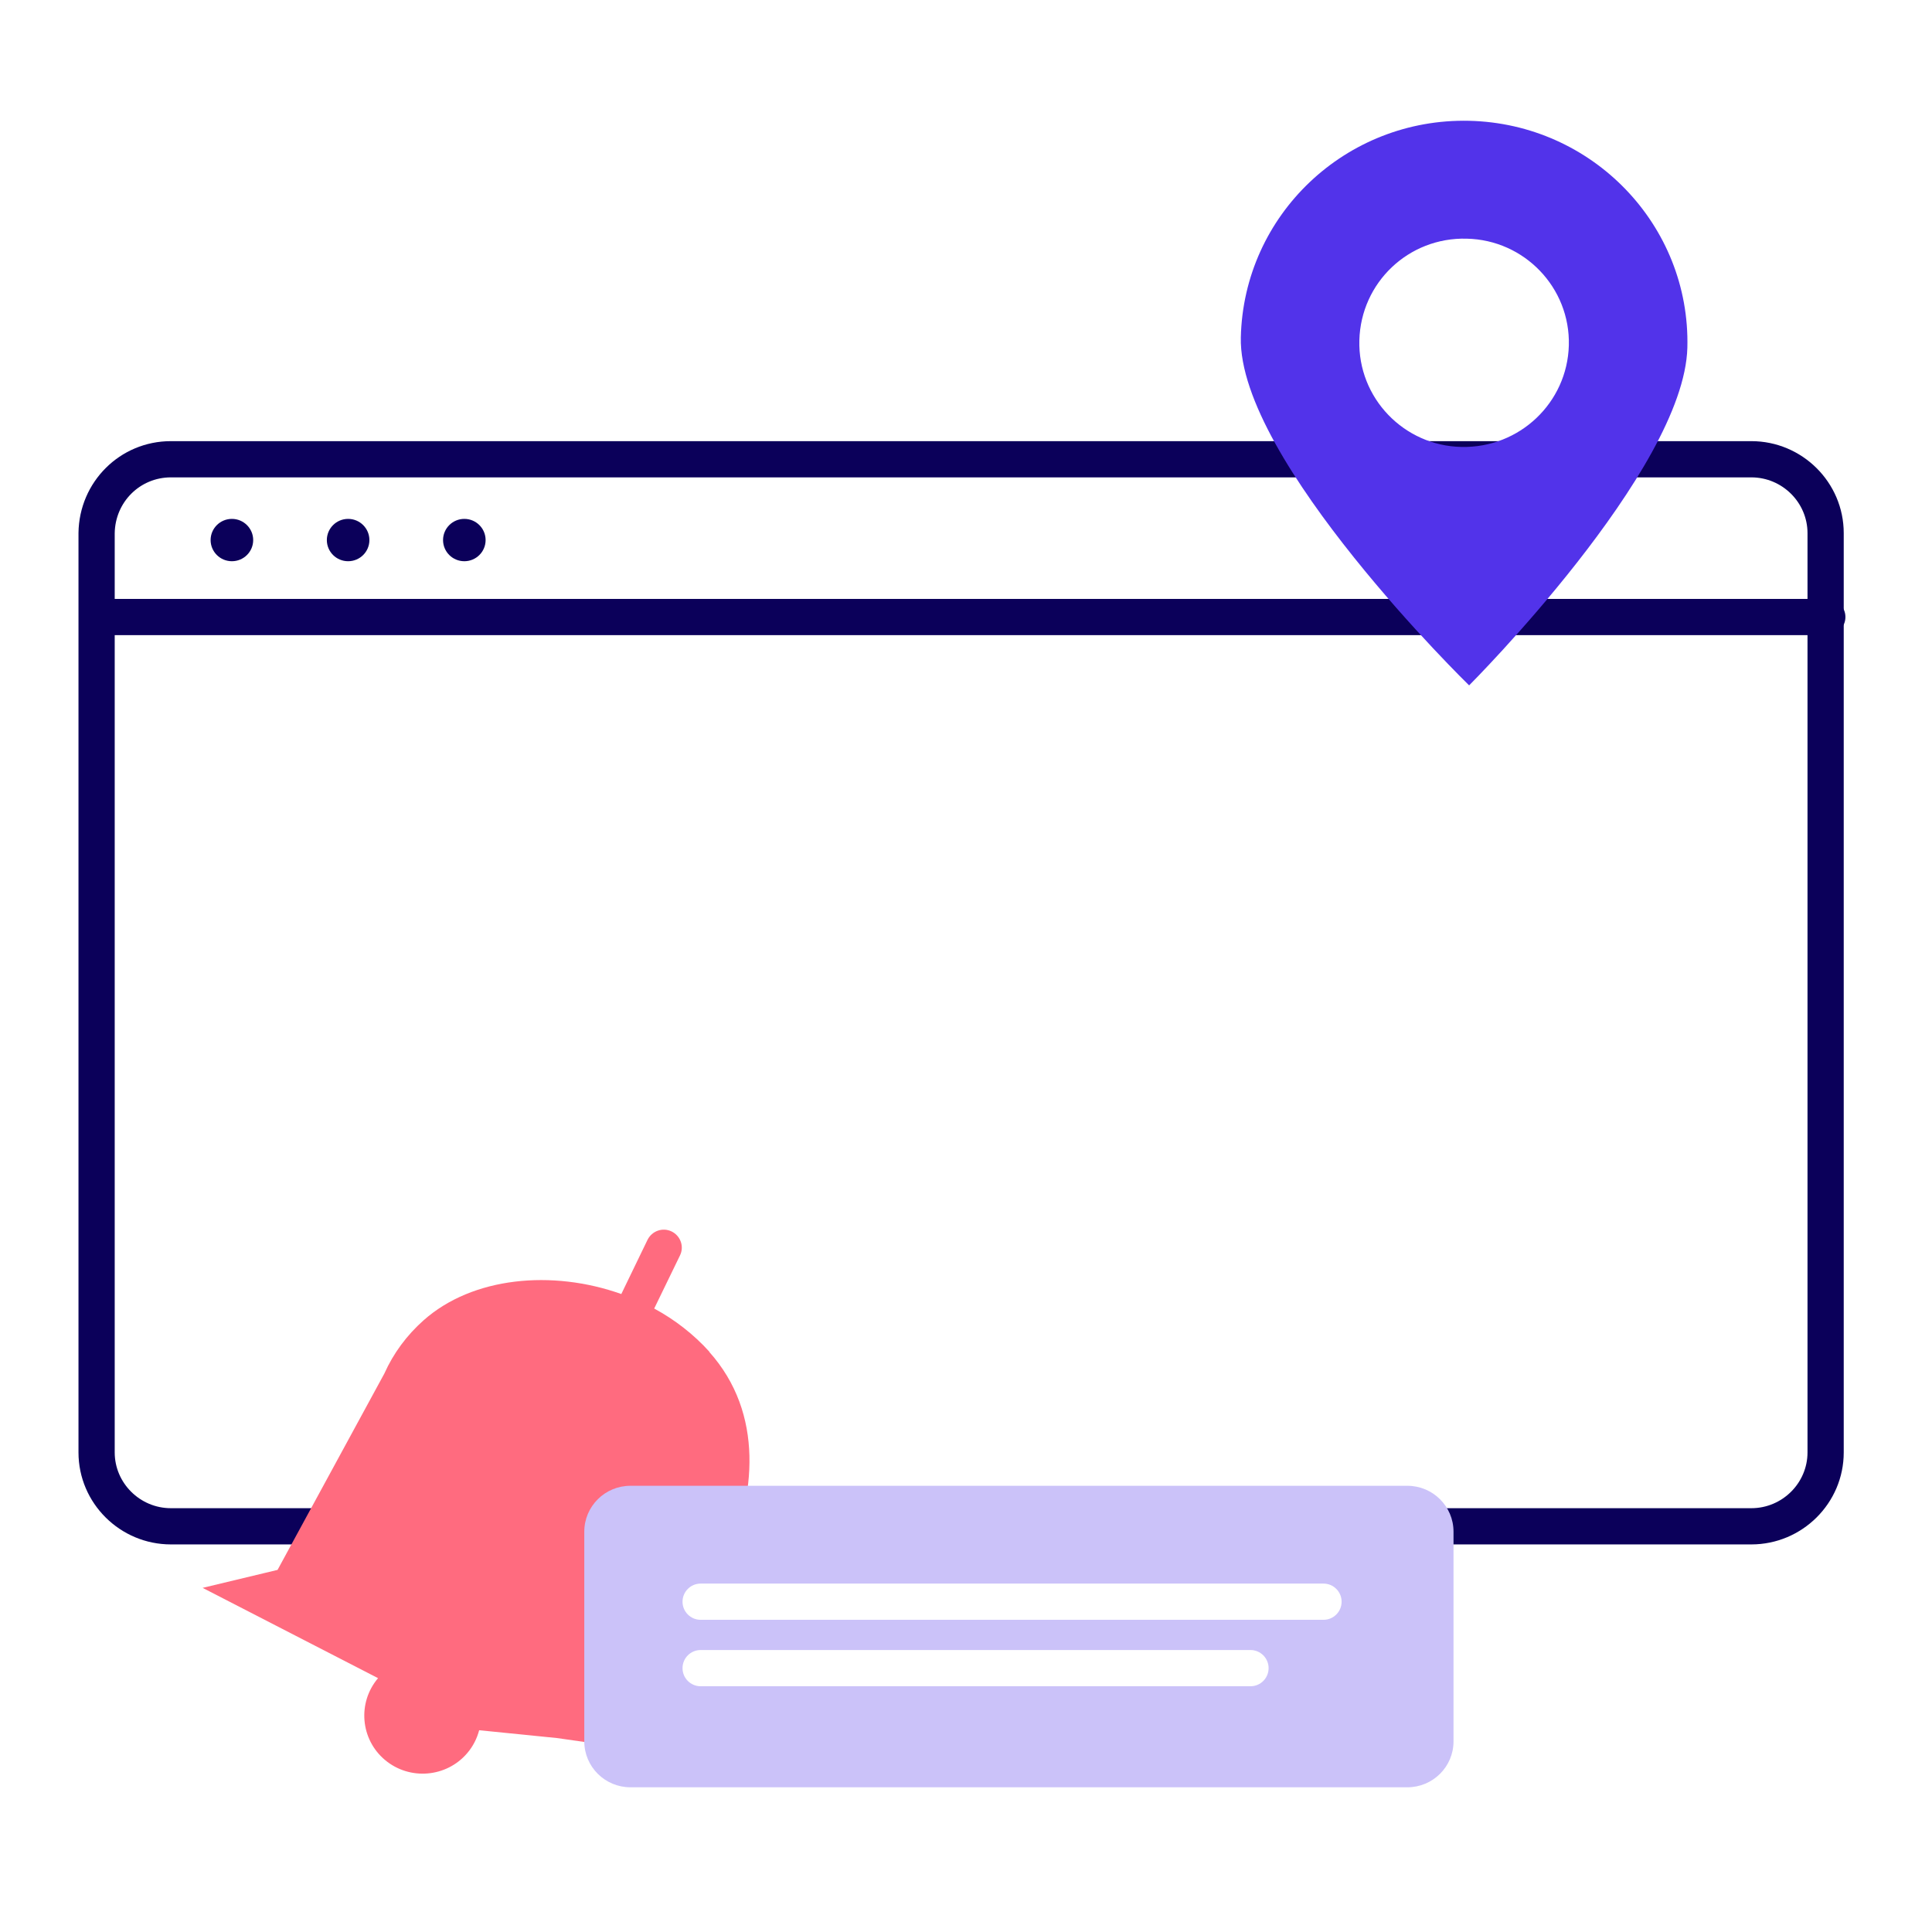
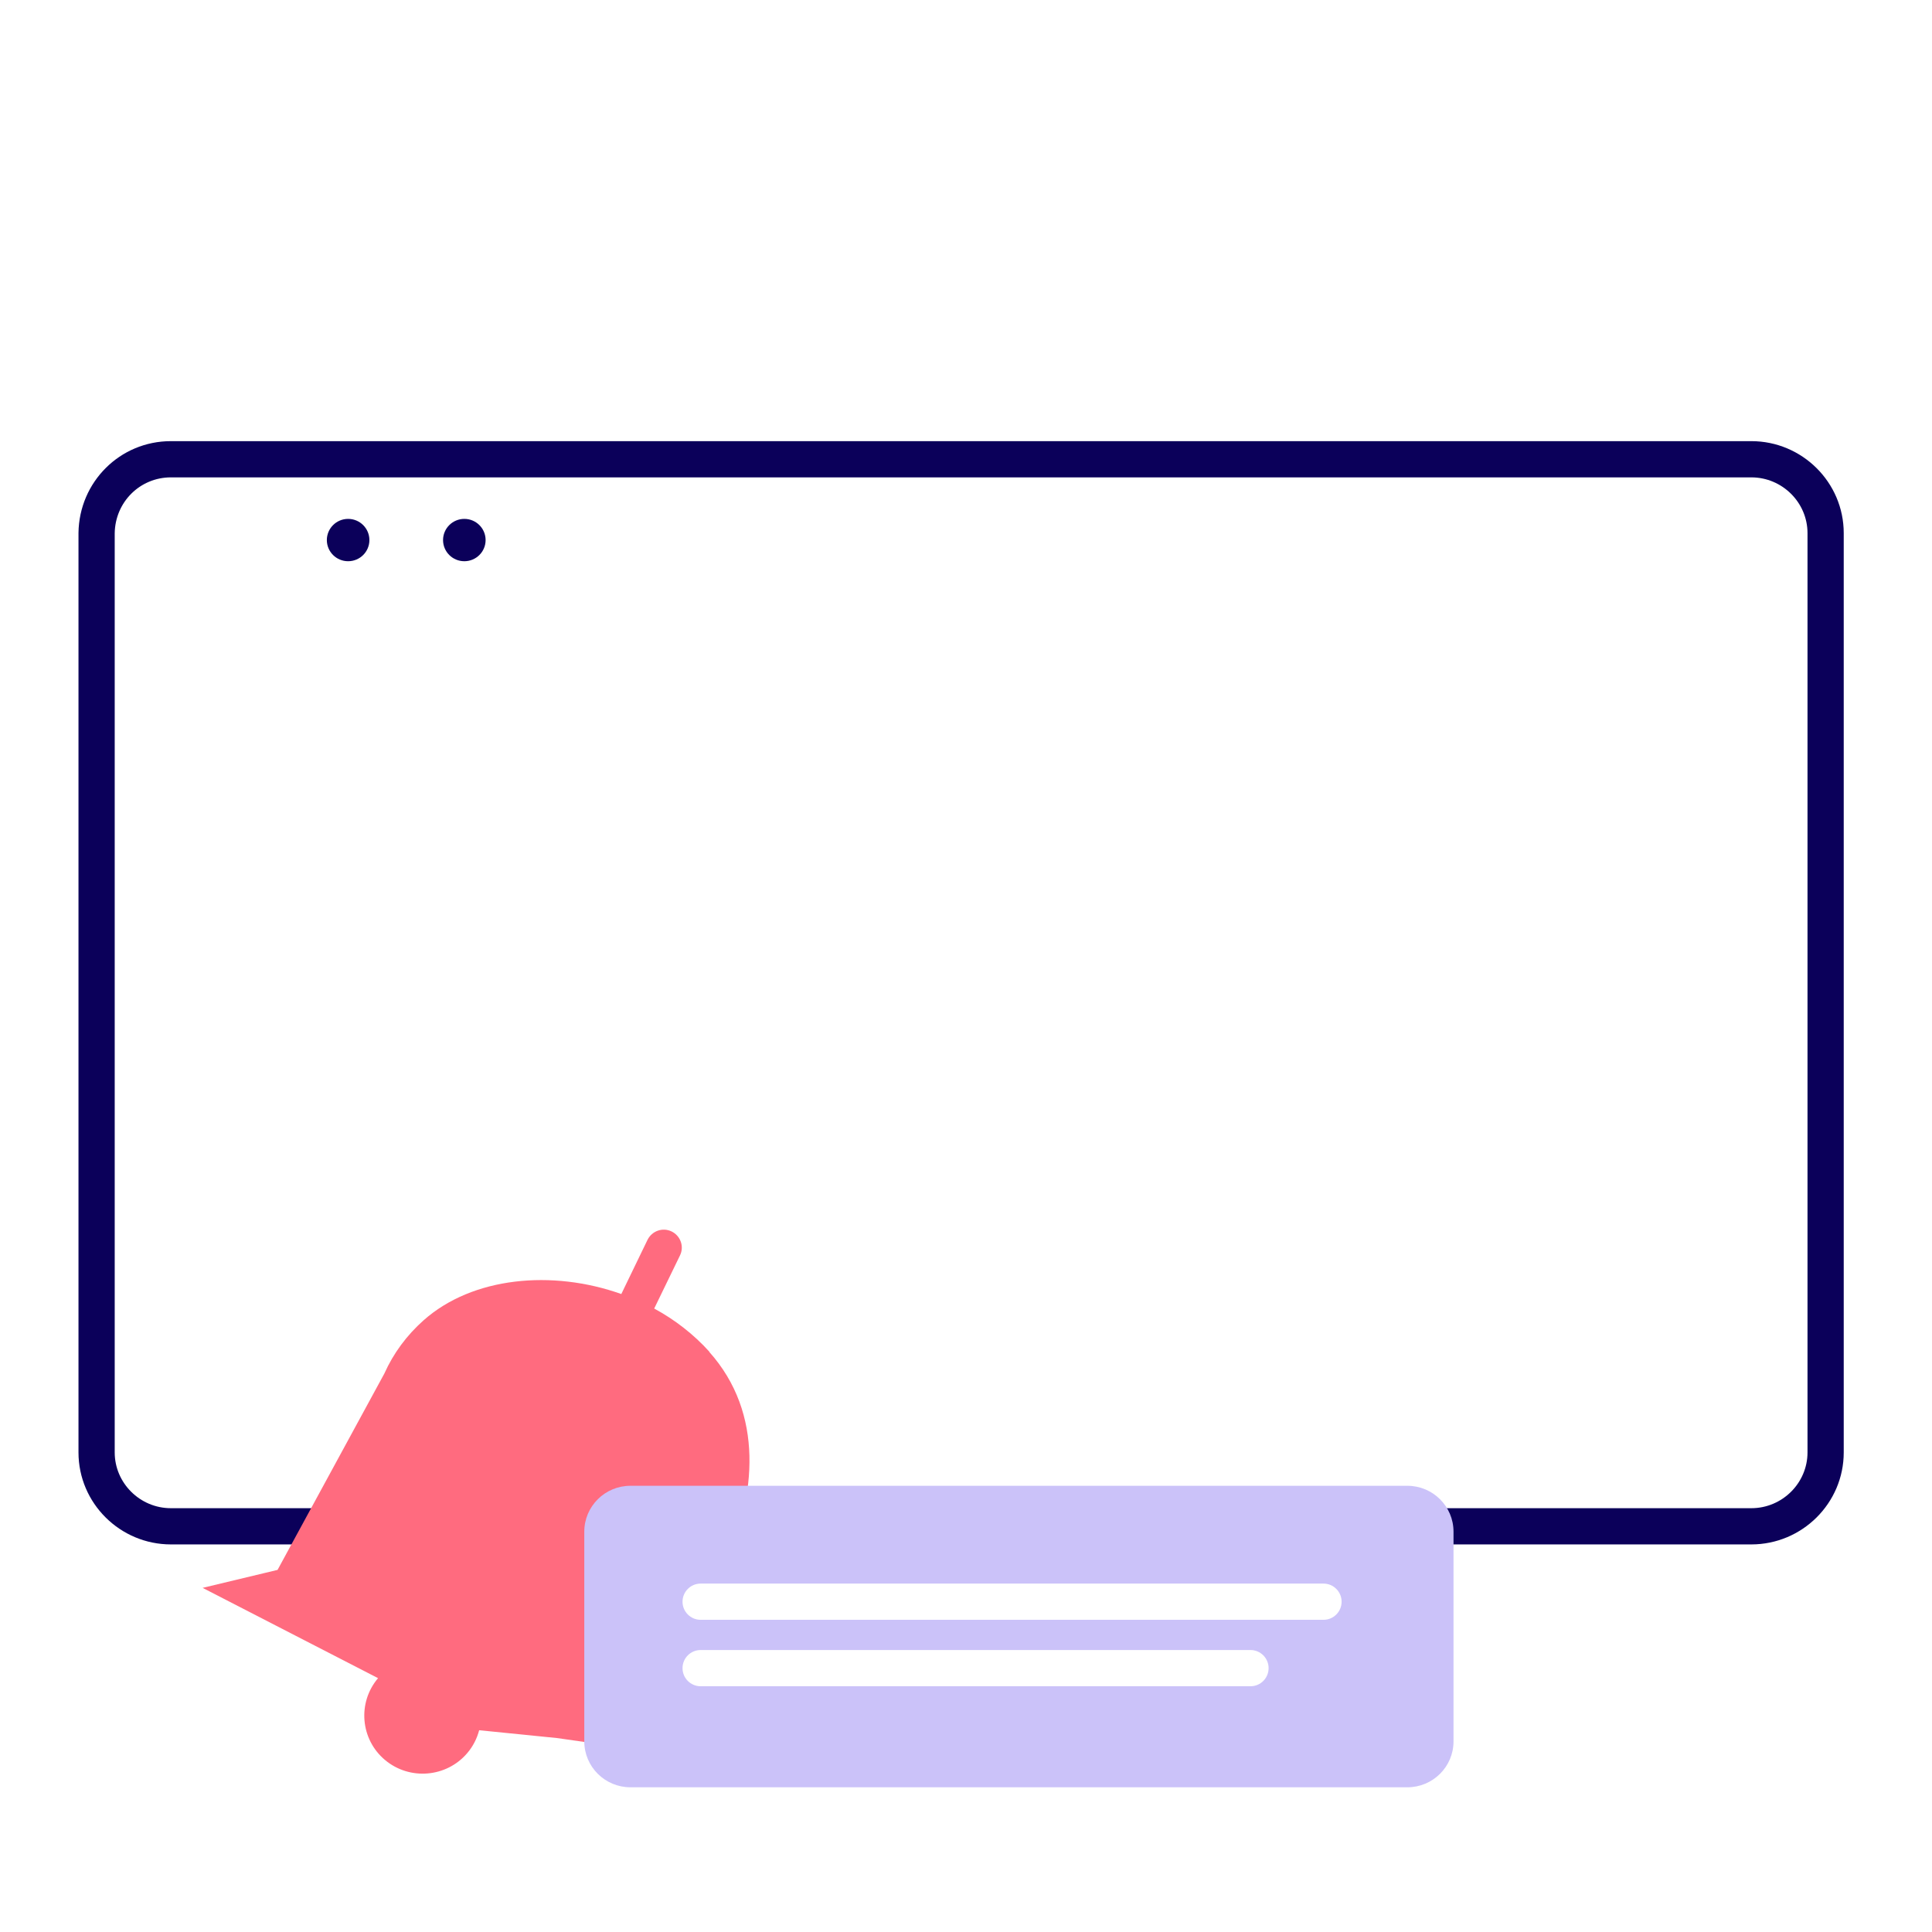
<svg xmlns="http://www.w3.org/2000/svg" width="80" height="80" viewBox="0 0 80 80" fill="none">
  <g id="Automatiza">
-     <rect width="80" height="80" fill="white" />
    <g id="Group 2">
      <g id="web layout">
-         <path id="Vector" d="M7.076 19.017H72.519C74.212 19.017 75.595 20.392 75.595 22.076V60.142C75.595 61.825 74.212 63.201 72.519 63.201H7.076C5.383 63.201 4 61.825 4 60.142V22.076C4.021 20.371 5.383 19.017 7.076 19.017Z" fill="white" />
        <path id="Vector (Stroke)" fill-rule="evenodd" clip-rule="evenodd" d="M4.75 22.081V60.142C4.75 61.407 5.793 62.451 7.076 62.451H72.519C73.802 62.451 74.845 61.407 74.845 60.142V22.076C74.845 20.811 73.802 19.767 72.519 19.767H7.076C5.8 19.767 4.769 20.784 4.75 22.081ZM3.25 22.067C3.277 19.956 4.968 18.267 7.076 18.267H72.519C74.622 18.267 76.345 19.974 76.345 22.076V60.142C76.345 62.244 74.622 63.951 72.519 63.951H7.076C4.973 63.951 3.25 62.244 3.25 60.142L3.25 22.067Z" fill="#0B005A" />
-         <path id="Vector (Stroke)_2" fill-rule="evenodd" clip-rule="evenodd" d="M3.383 25.549C3.383 25.135 3.719 24.799 4.133 24.799H75.665C76.079 24.799 76.415 25.135 76.415 25.549C76.415 25.963 76.079 26.299 75.665 26.299H4.133C3.719 26.299 3.383 25.963 3.383 25.549Z" fill="#0B005A" />
-         <path id="Vector_2" d="M9.602 23.239C10.089 23.239 10.484 22.847 10.484 22.363C10.484 21.879 10.089 21.486 9.602 21.486C9.116 21.486 8.721 21.879 8.721 22.363C8.721 22.847 9.116 23.239 9.602 23.239Z" fill="#0B005A" />
        <path id="Vector_3" d="M14.415 23.239C14.902 23.239 15.296 22.847 15.296 22.363C15.296 21.879 14.902 21.486 14.415 21.486C13.928 21.486 13.534 21.879 13.534 22.363C13.534 22.847 13.928 23.239 14.415 23.239Z" fill="#0B005A" />
        <path id="Vector_4" d="M19.227 23.239C19.714 23.239 20.108 22.847 20.108 22.363C20.108 21.879 19.714 21.486 19.227 21.486C18.74 21.486 18.346 21.879 18.346 22.363C18.346 22.847 18.74 23.239 19.227 23.239Z" fill="#0B005A" />
      </g>
-       <path id="Vector_5" d="M60.833 5.002C55.727 4.886 51.497 8.895 51.38 13.972C51.262 19.049 60.833 28.38 60.833 28.38C60.833 28.38 69.736 19.479 69.87 14.397C69.998 9.325 65.939 5.119 60.833 5.002ZM60.518 18.507C58.13 18.459 56.224 16.479 56.288 14.089C56.352 11.699 58.328 9.819 60.731 9.883C63.119 9.931 65.026 11.912 64.962 14.301C64.897 16.675 62.921 18.555 60.518 18.507Z" fill="#5233EA" />
      <path id="bell" d="M29.375 55.973C28.723 55.251 27.943 54.645 27.089 54.184L28.157 51.985C28.339 51.613 28.178 51.172 27.81 50.992C27.436 50.811 26.993 50.971 26.811 51.342L25.727 53.583C22.864 52.564 19.563 52.872 17.539 54.672C16.845 55.288 16.289 56.037 15.915 56.876L11.493 65.006L8.39 65.75L15.654 69.489C14.794 70.503 14.922 72.022 15.942 72.877C16.962 73.732 18.49 73.604 19.35 72.59C19.585 72.314 19.75 71.99 19.841 71.645L23.062 71.969L26.149 72.409L29.829 65.134C29.904 65.001 29.973 64.863 30.037 64.72L30.064 64.667C31.276 61.979 31.666 58.544 29.364 55.973H29.375Z" fill="#FF6B7F" />
      <g id="Group">
        <path id="Vector_6" d="M58.275 61.523H26.106C25.05 61.523 24.194 62.374 24.194 63.424V72.107C24.194 73.157 25.05 74.008 26.106 74.008H58.275C59.331 74.008 60.187 73.157 60.187 72.107V63.424C60.187 62.374 59.331 61.523 58.275 61.523Z" fill="#CBC2F9" />
        <path id="Vector (Stroke)_3" fill-rule="evenodd" clip-rule="evenodd" d="M28.262 66.323C28.262 65.909 28.598 65.573 29.012 65.573H54.803C55.217 65.573 55.553 65.909 55.553 66.323C55.553 66.738 55.217 67.073 54.803 67.073H29.012C28.598 67.073 28.262 66.738 28.262 66.323Z" fill="white" />
        <path id="Vector (Stroke)_4" fill-rule="evenodd" clip-rule="evenodd" d="M28.262 69.074C28.262 68.66 28.598 68.324 29.012 68.324H51.78C52.194 68.324 52.53 68.66 52.53 69.074C52.53 69.489 52.194 69.824 51.78 69.824H29.012C28.598 69.824 28.262 69.489 28.262 69.074Z" fill="white" />
      </g>
    </g>
  </g>
</svg>